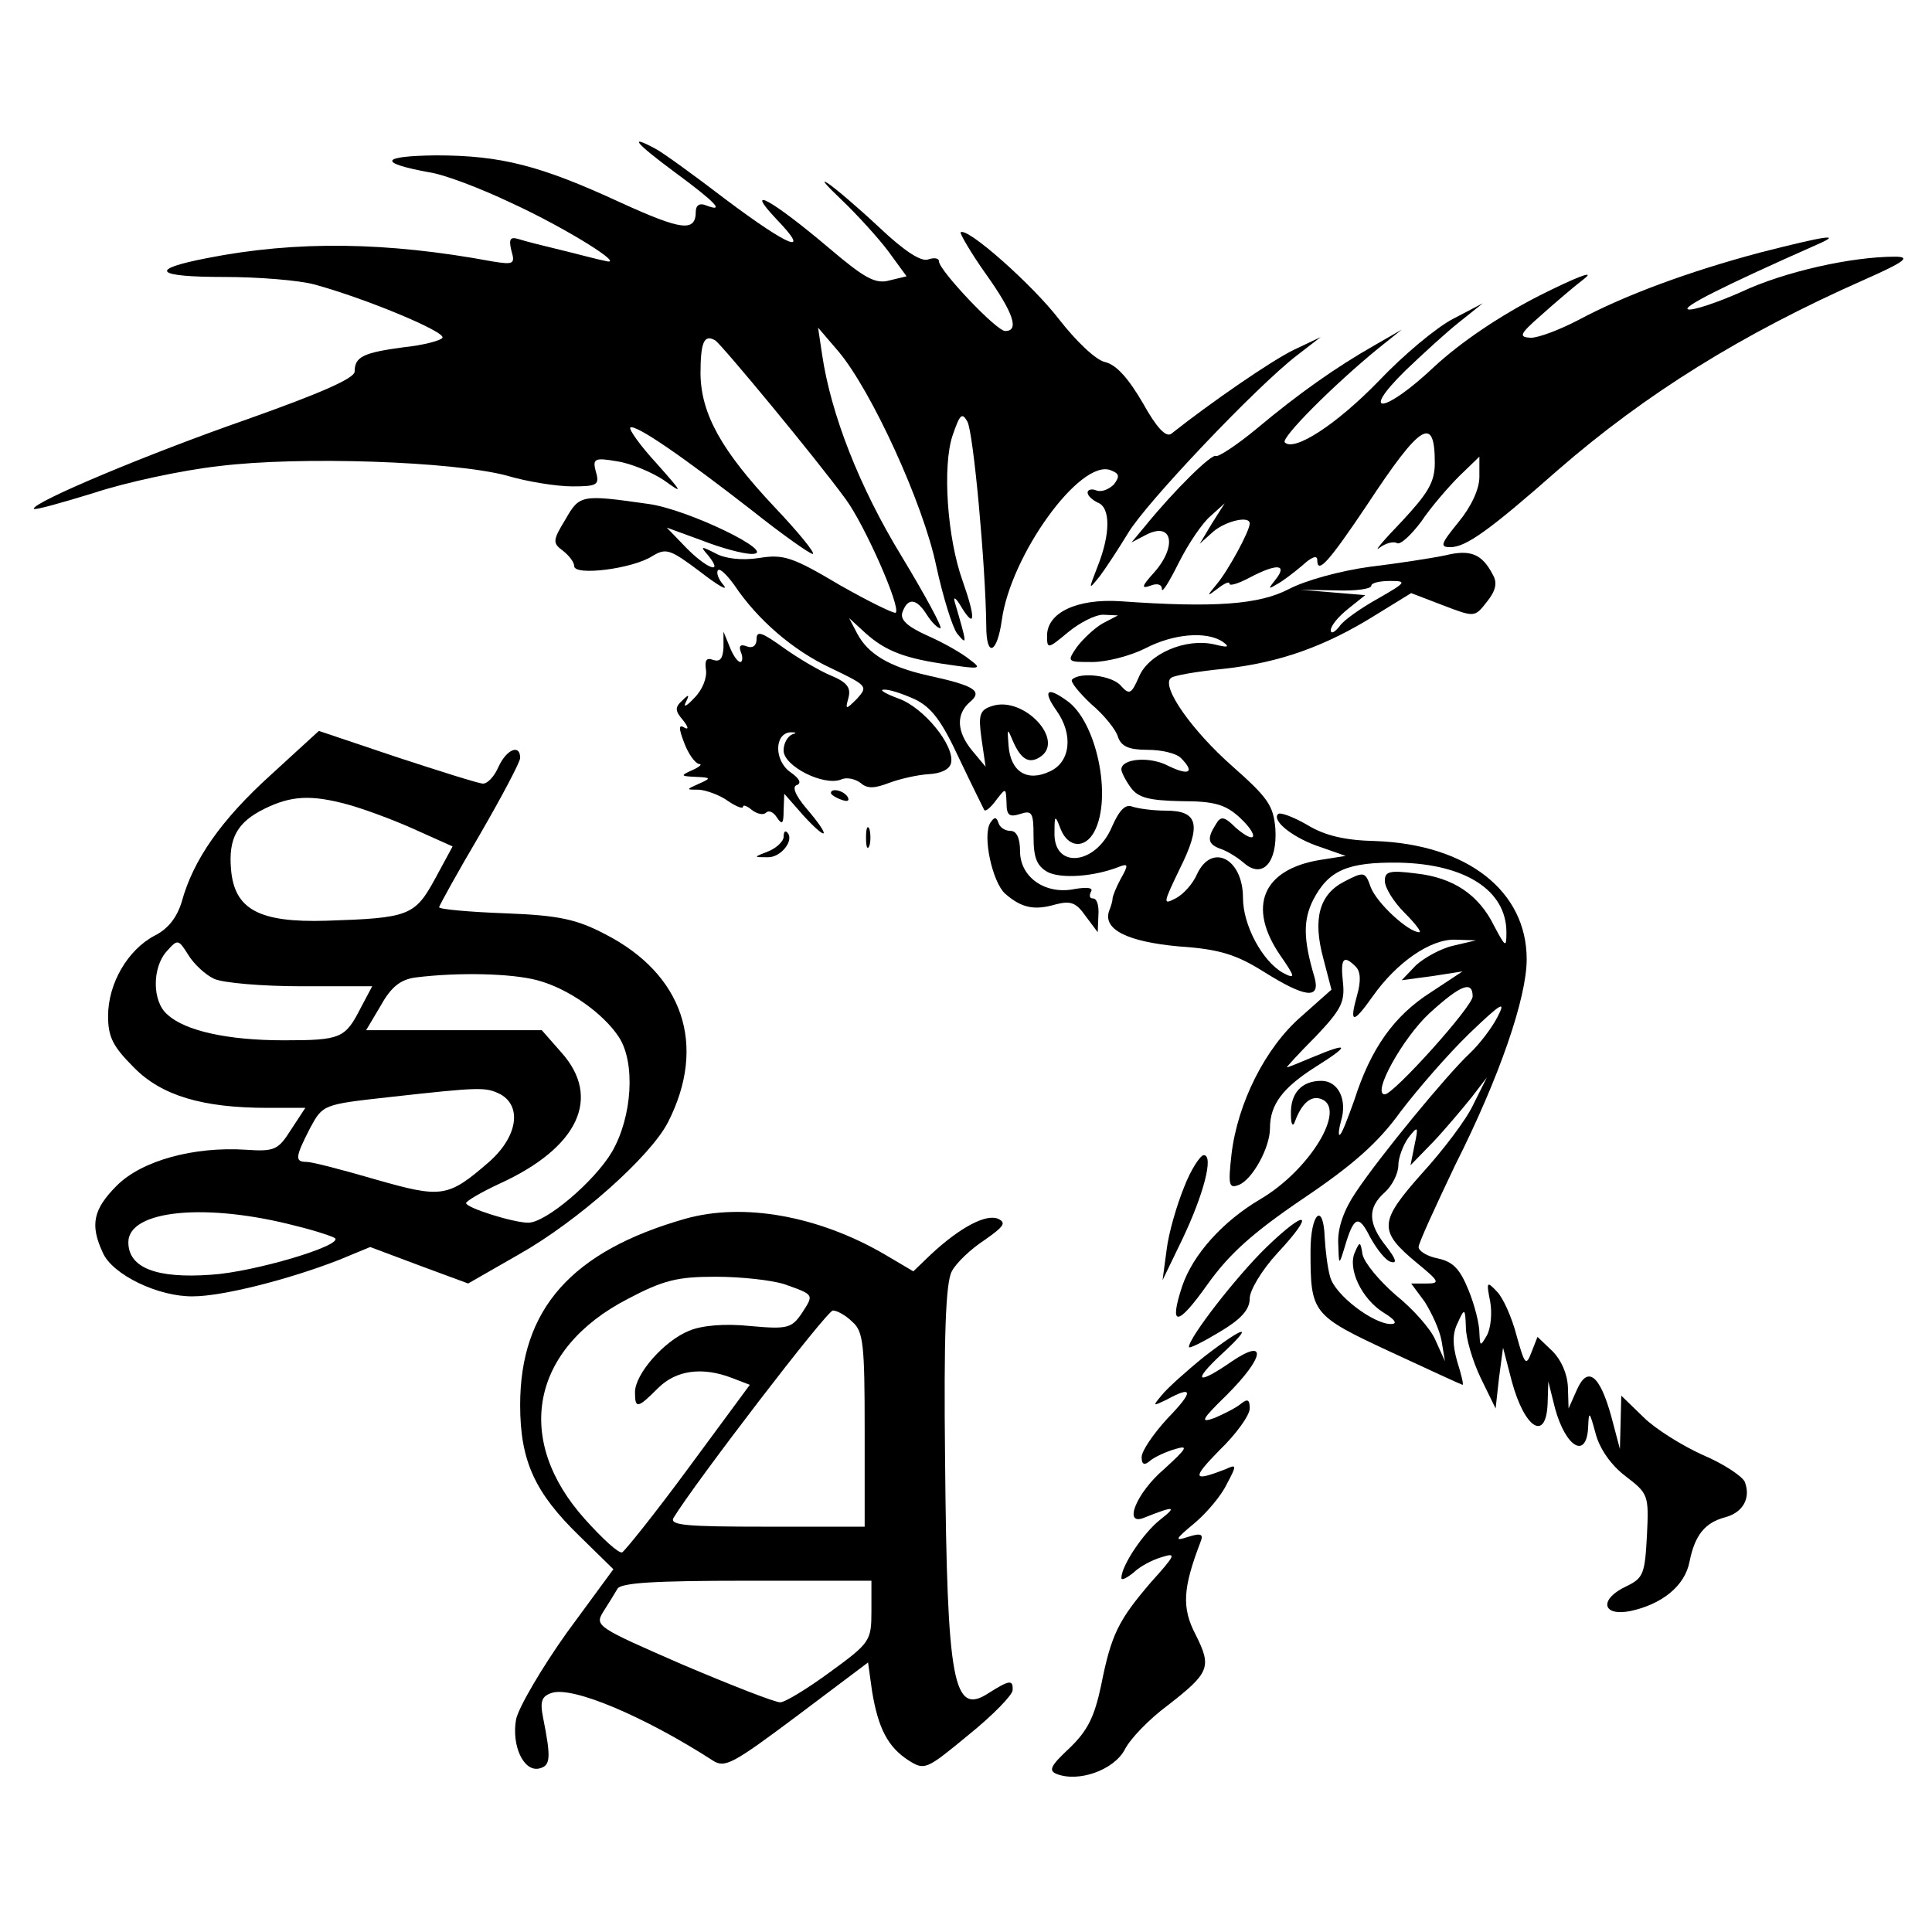
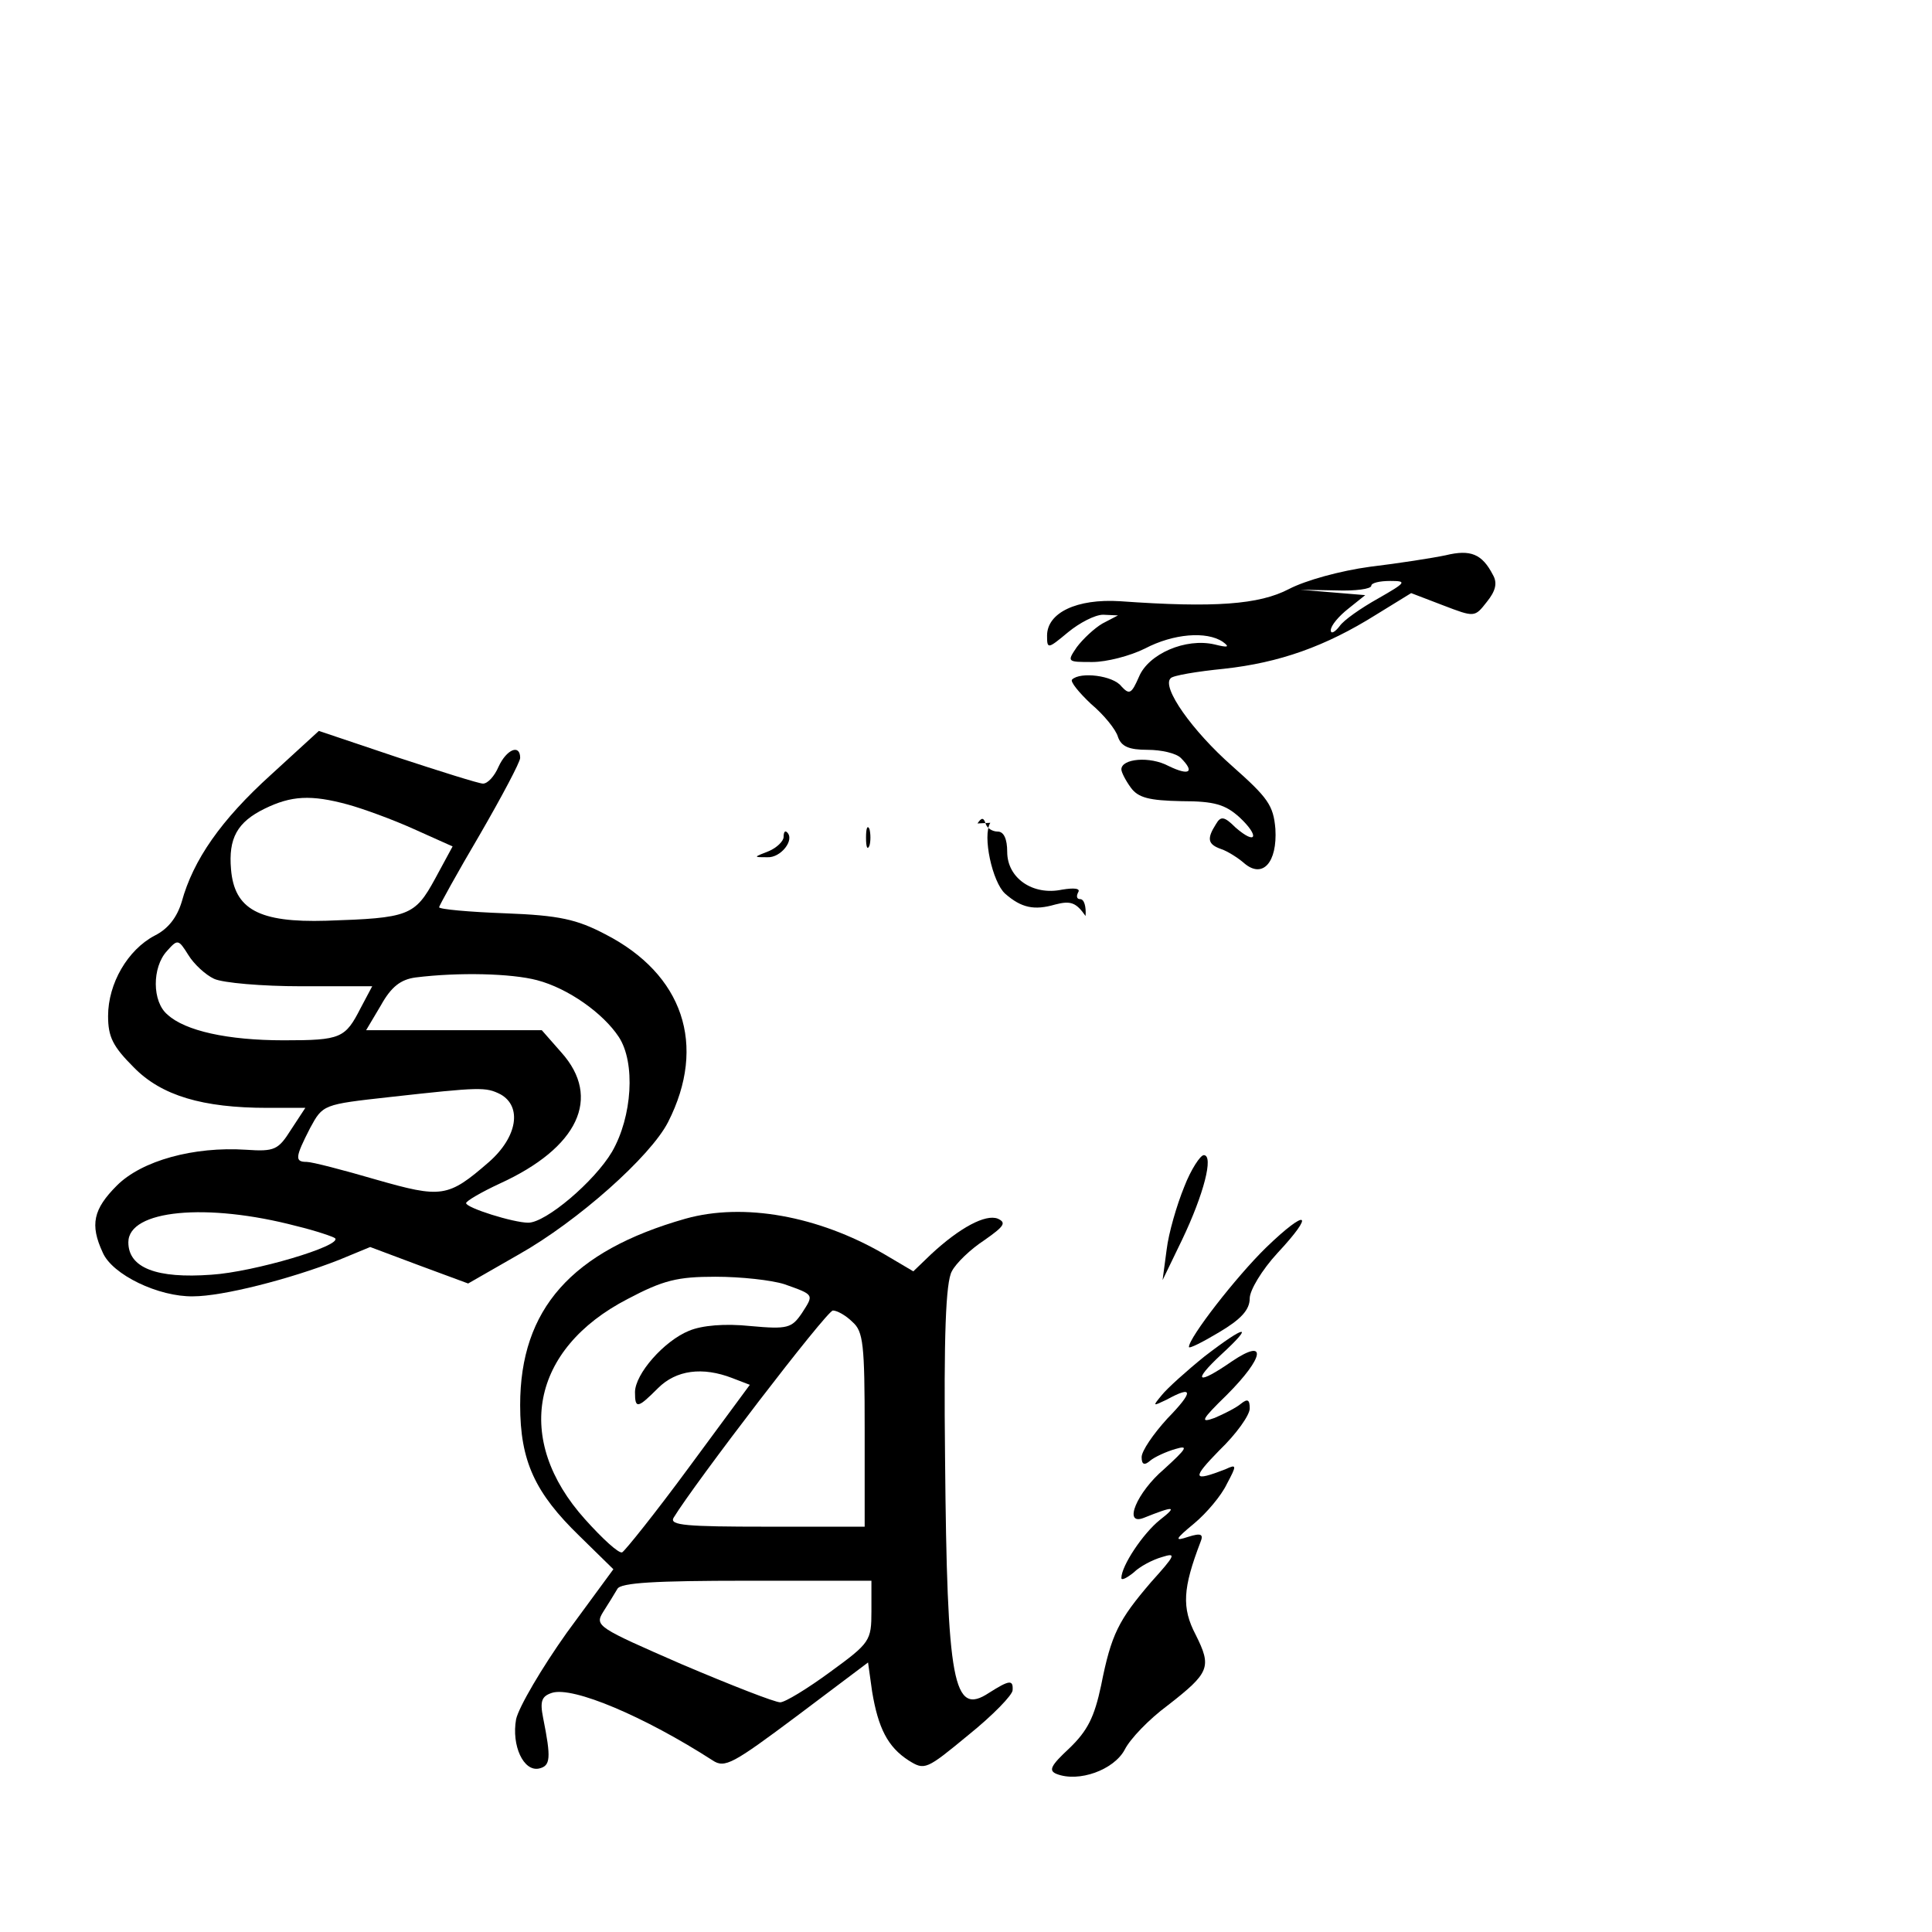
<svg xmlns="http://www.w3.org/2000/svg" version="1.0" width="286pt" height="286pt" viewBox="0 0 286 286" preserveAspectRatio="xMidYMid meet">
  <g transform="translate(0,286) scale(0.1,-0.1)" fill="#000000" stroke="none">
-     <path d="M999 2605 c61 -45 75 -60 46 -49 -9 4 -15 0 -15 -9 0 -31 -21 -28 -111 13 -119 55 -177 70 -274 70 -82 -1 -86 -11 -10 -25 22 -3 77 -24 121 -45 83 -38 175 -96 139 -86 -11 2 -40 10 -65 16 -25 6 -53 13 -62 16 -13 4 -15 0 -11 -17 6 -20 3 -21 -28 -16 -156 29 -290 31 -422 5 -88 -17 -78 -28 25 -28 51 0 111 -5 133 -11 74 -20 195 -70 190 -79 -2 -4 -28 -11 -57 -14 -60 -8 -73 -14 -73 -36 0 -10 -50 -32 -160 -71 -149 -52 -315 -122 -315 -132 0 -3 39 8 88 23 48 16 132 34 186 40 120 15 347 7 426 -14 30 -9 74 -16 97 -16 37 0 41 2 35 22 -5 19 -2 21 32 15 20 -3 51 -16 69 -28 29 -21 28 -19 -11 25 -24 26 -41 50 -39 53 7 6 78 -43 182 -124 44 -35 84 -63 88 -63 5 0 -20 31 -57 70 -78 83 -108 137 -109 196 0 47 5 60 22 50 10 -7 147 -172 193 -235 28 -38 82 -160 74 -168 -2 -2 -39 16 -83 41 -69 41 -83 46 -119 40 -26 -4 -51 -1 -65 7 -22 11 -23 11 -10 -4 23 -29 -4 -18 -34 13 l-28 29 52 -19 c28 -11 61 -20 74 -20 41 0 -94 66 -153 74 -99 14 -102 14 -123 -23 -19 -31 -19 -35 -4 -46 9 -7 17 -17 17 -23 0 -15 87 -4 116 15 20 12 26 10 70 -23 27 -21 43 -30 35 -20 -8 9 -11 19 -8 22 3 3 13 -7 24 -22 34 -51 87 -97 143 -123 54 -26 55 -27 39 -45 -17 -17 -18 -17 -13 1 4 15 -2 23 -26 33 -17 7 -49 26 -70 41 -32 23 -40 26 -40 13 0 -10 -6 -14 -14 -11 -10 4 -13 1 -9 -9 3 -7 2 -14 -1 -14 -4 0 -11 10 -16 23 l-9 22 0 -24 c-1 -16 -5 -21 -15 -18 -10 4 -13 0 -11 -14 2 -12 -5 -30 -17 -42 -11 -12 -17 -15 -13 -7 6 12 5 13 -5 3 -11 -10 -11 -15 1 -29 8 -10 9 -15 2 -11 -8 5 -9 0 0 -23 6 -16 16 -30 22 -31 5 0 1 -4 -10 -9 -18 -8 -18 -9 5 -10 23 -1 23 -2 5 -10 -20 -9 -20 -9 0 -9 11 -1 31 -8 43 -17 12 -8 22 -12 22 -8 0 3 6 1 13 -5 8 -6 17 -8 21 -4 4 4 11 1 16 -7 8 -12 10 -9 10 10 l1 25 29 -33 c37 -40 40 -31 4 11 -17 20 -22 33 -14 35 7 3 3 10 -10 19 -24 17 -24 57 0 59 9 0 10 -1 3 -3 -7 -3 -13 -13 -13 -24 0 -23 59 -53 85 -43 8 4 21 1 29 -5 10 -9 21 -8 42 0 16 6 42 12 59 13 18 1 31 7 33 17 5 26 -41 82 -78 95 -19 7 -29 13 -22 13 8 1 28 -6 46 -14 25 -12 40 -32 66 -88 19 -40 36 -74 37 -76 2 -3 10 4 18 15 14 18 14 18 15 -4 0 -19 4 -22 20 -17 18 6 20 2 20 -34 0 -31 5 -43 21 -52 20 -10 68 -7 106 8 13 5 14 3 2 -18 -7 -13 -12 -26 -12 -29 0 -3 -2 -11 -5 -18 -10 -28 27 -46 103 -53 60 -4 85 -12 125 -37 62 -39 85 -42 76 -9 -17 57 -17 85 -2 115 23 44 51 56 127 55 98 -2 159 -41 159 -103 0 -23 -1 -23 -18 9 -23 47 -61 72 -116 78 -39 5 -46 3 -46 -11 0 -10 13 -31 29 -47 16 -16 26 -29 22 -29 -16 0 -63 43 -72 67 -8 23 -10 23 -39 8 -37 -19 -47 -55 -31 -114 l12 -46 -45 -40 c-53 -46 -94 -128 -103 -204 -5 -45 -4 -51 11 -45 20 8 46 55 46 84 0 35 19 60 68 91 51 32 50 37 -5 14 -19 -8 -36 -15 -38 -15 -1 0 18 21 43 46 38 40 43 51 40 80 -4 36 1 41 19 23 7 -7 8 -21 2 -42 -12 -43 -6 -43 23 -2 36 51 86 85 122 84 l31 -1 -34 -8 c-18 -4 -43 -18 -55 -29 l-21 -22 45 6 45 7 -47 -31 c-55 -35 -89 -84 -113 -159 -10 -28 -19 -52 -22 -52 -2 0 -1 9 2 20 10 32 -4 60 -29 60 -29 0 -46 -18 -45 -50 0 -15 3 -19 6 -10 10 27 24 39 39 33 38 -14 -17 -105 -90 -148 -56 -33 -100 -82 -116 -129 -20 -61 -7 -60 37 2 32 45 66 76 141 127 73 49 112 83 145 129 25 33 71 86 102 116 47 45 55 50 42 25 -8 -16 -27 -41 -42 -55 -33 -31 -132 -151 -168 -205 -17 -25 -27 -52 -26 -75 1 -33 1 -34 9 -8 14 48 21 51 38 17 10 -18 23 -35 31 -37 10 -3 7 5 -7 23 -27 34 -28 57 -2 80 11 10 20 28 20 40 0 11 7 30 15 41 14 18 15 17 9 -11 l-6 -30 34 35 c18 19 43 49 56 65 l23 30 -20 -40 c-10 -22 -45 -68 -76 -102 -64 -72 -65 -85 -7 -133 33 -27 34 -30 14 -30 l-23 0 20 -27 c10 -16 22 -41 25 -58 l5 -30 -14 31 c-7 17 -34 47 -59 67 -24 21 -46 47 -49 60 -3 19 -4 20 -11 4 -12 -25 10 -70 42 -90 18 -11 21 -17 11 -17 -26 0 -83 43 -90 70 -4 14 -7 40 -8 58 -2 54 -21 36 -21 -20 0 -92 2 -95 118 -149 58 -27 106 -49 107 -49 2 0 -2 16 -8 35 -7 25 -7 41 1 57 10 22 11 22 12 -7 0 -16 10 -50 22 -75 l22 -45 5 45 6 45 13 -50 c19 -70 51 -90 53 -32 l1 32 10 -40 c16 -58 47 -76 49 -27 1 24 2 23 11 -10 6 -23 23 -47 44 -63 34 -26 35 -28 32 -88 -3 -56 -5 -63 -30 -75 -41 -19 -37 -45 5 -37 47 10 81 37 88 73 8 40 23 58 53 66 26 7 38 28 29 52 -3 8 -31 27 -62 40 -31 14 -71 39 -88 56 l-33 32 -1 -40 -1 -39 -13 49 c-17 61 -35 75 -51 38 l-12 -27 -1 32 c-1 20 -10 40 -23 53 l-22 21 -9 -23 c-8 -21 -10 -18 -22 25 -7 27 -20 56 -29 65 -15 16 -16 15 -10 -15 3 -17 1 -39 -5 -50 -10 -17 -10 -16 -11 4 0 13 -7 41 -16 63 -13 32 -23 42 -45 47 -16 3 -29 11 -29 17 0 6 25 60 54 121 66 131 106 248 106 305 0 101 -88 170 -224 175 -45 1 -75 8 -101 24 -21 12 -40 19 -43 16 -10 -10 23 -36 63 -49 l37 -13 -38 -6 c-85 -14 -108 -69 -59 -141 23 -33 23 -36 4 -26 -30 17 -59 70 -59 111 0 58 -46 82 -68 35 -6 -14 -20 -30 -32 -36 -19 -10 -18 -7 6 43 33 66 28 87 -20 87 -19 0 -41 3 -50 6 -10 4 -19 -5 -30 -30 -24 -57 -87 -63 -85 -8 0 26 1 26 9 5 11 -28 36 -30 50 -4 27 51 3 164 -41 194 -29 21 -36 15 -15 -15 25 -35 21 -76 -10 -90 -34 -16 -58 0 -61 38 -2 26 -2 27 6 8 12 -28 24 -35 40 -25 39 24 -23 91 -70 76 -19 -6 -21 -13 -16 -49 l6 -41 -20 24 c-23 28 -24 54 -3 72 19 16 7 24 -62 39 -58 13 -89 32 -105 62 l-12 23 24 -22 c30 -27 59 -38 124 -47 47 -7 49 -6 30 8 -11 9 -39 25 -62 35 -31 14 -41 24 -37 35 8 22 21 20 36 -4 7 -11 16 -20 20 -20 4 0 -22 48 -57 106 -63 103 -105 211 -118 299 l-6 40 30 -35 c49 -58 126 -226 145 -318 10 -46 24 -91 31 -100 15 -18 15 -17 -4 48 -2 8 3 4 11 -10 20 -32 20 -14 1 40 -23 64 -30 170 -15 215 11 32 14 35 22 21 9 -16 27 -213 28 -303 0 -47 16 -41 23 9 13 96 116 239 161 222 13 -5 14 -9 5 -21 -7 -7 -18 -12 -26 -9 -7 3 -13 1 -13 -3 0 -5 7 -11 15 -15 19 -7 19 -46 0 -94 -14 -36 -14 -36 3 -15 9 12 28 41 42 64 26 44 190 217 250 263 l35 27 -40 -19 c-33 -16 -123 -78 -181 -124 -8 -6 -22 9 -42 45 -21 36 -39 57 -56 61 -14 3 -43 31 -68 63 -39 51 -137 138 -146 129 -1 -2 15 -30 37 -61 42 -59 50 -85 29 -85 -13 0 -98 90 -98 103 0 5 -7 6 -16 3 -10 -4 -35 12 -72 47 -31 29 -66 59 -77 66 -11 7 -1 -4 21 -25 23 -22 54 -56 69 -76 l27 -37 -25 -6 c-21 -6 -37 3 -90 48 -84 71 -127 95 -78 43 53 -55 21 -43 -75 29 -47 36 -94 70 -104 75 -41 22 -29 8 29 -35z m1181 -1220 c0 -15 -117 -145 -130 -145 -20 0 27 84 66 120 46 42 64 49 64 25z" />
-     <path d="M2605 2486 c-105 -28 -200 -63 -269 -100 -27 -14 -58 -26 -70 -26 -18 1 -17 5 15 33 19 17 48 42 65 55 16 13 -14 1 -66 -25 -59 -30 -117 -69 -157 -106 -73 -69 -112 -74 -43 -6 25 24 61 57 80 72 l35 28 -44 -23 c-25 -13 -74 -54 -110 -92 -62 -64 -125 -105 -139 -91 -7 6 73 86 138 139 l35 28 -40 -23 c-58 -33 -113 -72 -174 -123 -30 -25 -58 -43 -61 -41 -6 4 -62 -51 -105 -104 l-20 -24 21 11 c40 21 47 -17 12 -56 -18 -20 -19 -24 -5 -19 10 4 17 2 17 -5 0 -7 11 11 25 39 14 28 35 59 47 69 l21 19 -19 -30 -18 -30 20 18 c19 16 54 24 54 12 0 -11 -32 -70 -49 -90 -15 -18 -15 -19 2 -6 9 7 17 11 17 7 0 -4 13 0 30 9 40 21 56 20 39 -2 -12 -15 -12 -16 1 -8 8 4 25 17 38 28 13 12 22 16 22 8 0 -22 17 -3 74 82 79 120 100 133 100 62 0 -29 -10 -45 -49 -87 -28 -29 -42 -46 -33 -39 9 7 21 10 26 7 5 -3 21 12 36 32 14 21 40 51 56 67 l30 29 0 -30 c0 -18 -12 -44 -31 -67 -26 -32 -28 -37 -12 -37 23 0 58 25 159 114 130 113 273 202 454 282 61 27 69 34 45 34 -64 0 -163 -22 -227 -52 -36 -16 -72 -28 -79 -26 -10 3 51 34 191 96 39 17 13 13 -85 -12z" />
    <path d="M2140 2038 c-19 -4 -70 -12 -112 -17 -44 -6 -95 -20 -120 -33 -44 -23 -110 -28 -250 -18 -64 4 -108 -17 -108 -51 0 -20 1 -20 31 5 17 14 40 26 52 26 l22 -1 -23 -12 c-12 -7 -29 -23 -38 -35 -15 -22 -14 -22 23 -22 21 0 56 9 78 20 42 22 91 26 115 10 11 -8 8 -9 -12 -4 -43 10 -98 -14 -112 -48 -11 -25 -14 -27 -26 -14 -12 16 -61 22 -73 10 -3 -3 10 -19 28 -36 19 -16 37 -38 40 -49 5 -14 16 -19 44 -19 20 0 42 -5 49 -12 21 -21 13 -27 -18 -12 -28 15 -70 11 -70 -5 0 -4 6 -16 14 -27 11 -15 27 -19 75 -20 49 0 65 -5 86 -24 30 -28 25 -42 -6 -15 -17 17 -22 17 -29 5 -14 -22 -12 -30 8 -37 9 -3 25 -13 34 -21 27 -23 49 1 46 51 -3 35 -11 46 -64 93 -59 52 -105 117 -91 130 3 4 39 10 79 14 82 9 150 33 225 80 l52 32 47 -18 c47 -18 47 -18 65 5 13 16 16 28 9 40 -16 31 -33 38 -70 29z m-100 -64 c-25 -14 -51 -32 -57 -41 -7 -9 -13 -12 -13 -6 0 7 12 21 26 32 l25 20 -48 4 -48 4 53 -1 c28 -1 52 2 52 7 0 4 12 7 28 7 25 0 24 -2 -18 -26z" />
    <path d="M401 1713 c-74 -67 -115 -126 -132 -188 -7 -23 -20 -40 -40 -50 -40 -21 -69 -71 -69 -119 0 -31 7 -45 38 -76 41 -42 102 -60 198 -60 l56 0 -21 -32 c-19 -30 -24 -33 -67 -30 -77 5 -154 -16 -191 -53 -35 -35 -40 -58 -21 -99 14 -33 83 -66 134 -65 43 0 142 25 216 54 l46 19 72 -27 73 -27 75 43 c87 49 195 145 221 196 58 114 22 219 -93 278 -42 22 -68 28 -148 31 -54 2 -98 6 -98 9 0 2 27 51 60 107 33 57 60 108 60 114 0 21 -20 13 -32 -13 -6 -14 -16 -25 -23 -25 -6 0 -63 18 -127 39 l-116 39 -71 -65z m114 -44 c22 -6 66 -22 97 -36 l58 -26 -26 -48 c-30 -55 -39 -58 -161 -62 -100 -3 -136 17 -141 76 -4 46 9 70 50 90 39 19 68 21 123 6z m-198 -258 c13 -6 71 -11 129 -11 l105 0 -17 -32 c-23 -45 -29 -48 -114 -48 -83 0 -146 14 -172 38 -23 19 -23 70 -1 94 16 18 17 18 32 -6 8 -13 25 -29 38 -35z m478 -2 c46 -12 98 -49 121 -84 25 -38 20 -118 -10 -170 -26 -44 -98 -105 -124 -105 -22 0 -92 22 -92 29 0 3 22 16 50 29 116 53 151 127 91 194 l-29 33 -130 0 -130 0 22 37 c15 27 29 38 51 41 64 8 142 6 180 -4z m-54 -169 c32 -18 25 -63 -17 -100 -61 -53 -70 -54 -168 -26 -48 14 -94 26 -102 26 -18 0 -17 7 5 50 19 35 19 35 118 46 135 15 142 15 164 4z m-302 -195 c29 -7 55 -16 57 -18 11 -11 -120 -50 -183 -54 -81 -6 -123 10 -123 48 0 48 116 59 249 24z" />
-     <path d="M1230 1686 c0 -2 7 -7 16 -10 8 -3 12 -2 9 4 -6 10 -25 14 -25 6z" />
-     <path d="M1466 1642 c-12 -19 3 -88 22 -105 24 -21 43 -25 74 -16 23 6 31 3 45 -17 l18 -24 1 25 c1 14 -2 25 -8 25 -5 0 -6 4 -3 10 4 6 -6 7 -24 4 -43 -9 -81 17 -81 56 0 19 -5 30 -14 30 -8 0 -16 5 -18 12 -3 9 -6 9 -12 0z" />
+     <path d="M1466 1642 c-12 -19 3 -88 22 -105 24 -21 43 -25 74 -16 23 6 31 3 45 -17 c1 14 -2 25 -8 25 -5 0 -6 4 -3 10 4 6 -6 7 -24 4 -43 -9 -81 17 -81 56 0 19 -5 30 -14 30 -8 0 -16 5 -18 12 -3 9 -6 9 -12 0z" />
    <path d="M1282 1620 c0 -14 2 -19 5 -12 2 6 2 18 0 25 -3 6 -5 1 -5 -13z" />
    <path d="M1160 1621 c0 -6 -10 -16 -22 -21 -23 -9 -23 -9 -2 -9 20 -1 41 26 29 37 -3 3 -5 0 -5 -7z" />
    <path d="M1753 1103 c-11 -27 -23 -68 -26 -93 l-6 -45 29 60 c32 67 47 125 32 125 -5 0 -19 -21 -29 -47z" />
    <path d="M1015 1056 c-169 -48 -245 -134 -245 -276 0 -83 22 -130 88 -194 l50 -49 -69 -94 c-37 -52 -71 -110 -75 -128 -7 -39 11 -78 34 -73 17 4 18 15 6 75 -5 25 -2 32 13 37 31 10 137 -35 238 -100 18 -12 30 -5 125 66 l105 79 6 -43 c9 -54 23 -82 54 -102 24 -15 26 -14 89 38 36 29 65 59 65 66 1 16 -5 15 -35 -4 -53 -35 -62 13 -65 347 -2 181 1 261 10 277 6 12 28 33 48 46 30 21 33 26 20 32 -18 7 -56 -13 -99 -53 l-26 -25 -44 26 c-97 56 -207 76 -293 52z m146 -97 c45 -16 44 -15 26 -43 -15 -22 -21 -24 -76 -19 -38 4 -72 1 -91 -7 -37 -15 -80 -64 -80 -91 0 -25 4 -24 34 6 27 27 66 32 110 15 l26 -10 -90 -122 c-50 -68 -95 -124 -99 -126 -5 -2 -29 20 -55 49 -106 118 -80 252 63 326 53 28 74 33 130 33 38 0 83 -5 102 -11z m101 -56 c16 -14 18 -33 18 -160 l0 -143 -145 0 c-119 0 -144 2 -138 13 31 51 227 307 236 307 6 0 19 -7 29 -17z m28 -428 c0 -44 -2 -47 -61 -90 -34 -25 -67 -45 -74 -45 -8 0 -72 25 -145 56 -126 55 -130 57 -117 78 7 11 17 27 21 34 5 9 55 12 192 12 l184 0 0 -45z" />
    <path d="M1874 1013 c-44 -43 -114 -133 -114 -147 0 -3 20 7 45 22 32 19 45 33 45 50 0 12 18 42 41 67 57 61 44 67 -17 8z" />
    <path d="M1783 852 c-26 -21 -55 -47 -63 -57 -14 -17 -14 -17 7 -7 40 22 40 12 1 -28 -21 -23 -38 -48 -38 -57 0 -11 4 -13 13 -5 6 5 23 13 37 17 20 6 17 1 -17 -30 -40 -34 -61 -84 -30 -72 45 18 51 18 24 -3 -25 -20 -57 -68 -57 -86 0 -4 8 0 18 8 9 9 28 19 42 23 22 7 20 3 -16 -37 -48 -56 -59 -77 -74 -153 -10 -47 -20 -67 -47 -93 -28 -26 -31 -33 -19 -38 33 -13 85 6 101 36 8 16 36 45 63 65 63 49 66 57 42 105 -21 40 -19 69 7 137 5 12 1 14 -18 8 -21 -7 -20 -4 9 20 18 15 40 41 48 58 15 28 15 30 -2 22 -49 -19 -50 -14 -9 28 25 24 45 52 45 62 0 13 -3 15 -13 7 -7 -6 -25 -15 -39 -21 -22 -8 -20 -3 18 34 56 56 60 85 8 50 -52 -36 -60 -31 -16 10 50 46 36 44 -25 -3z" />
  </g>
</svg>